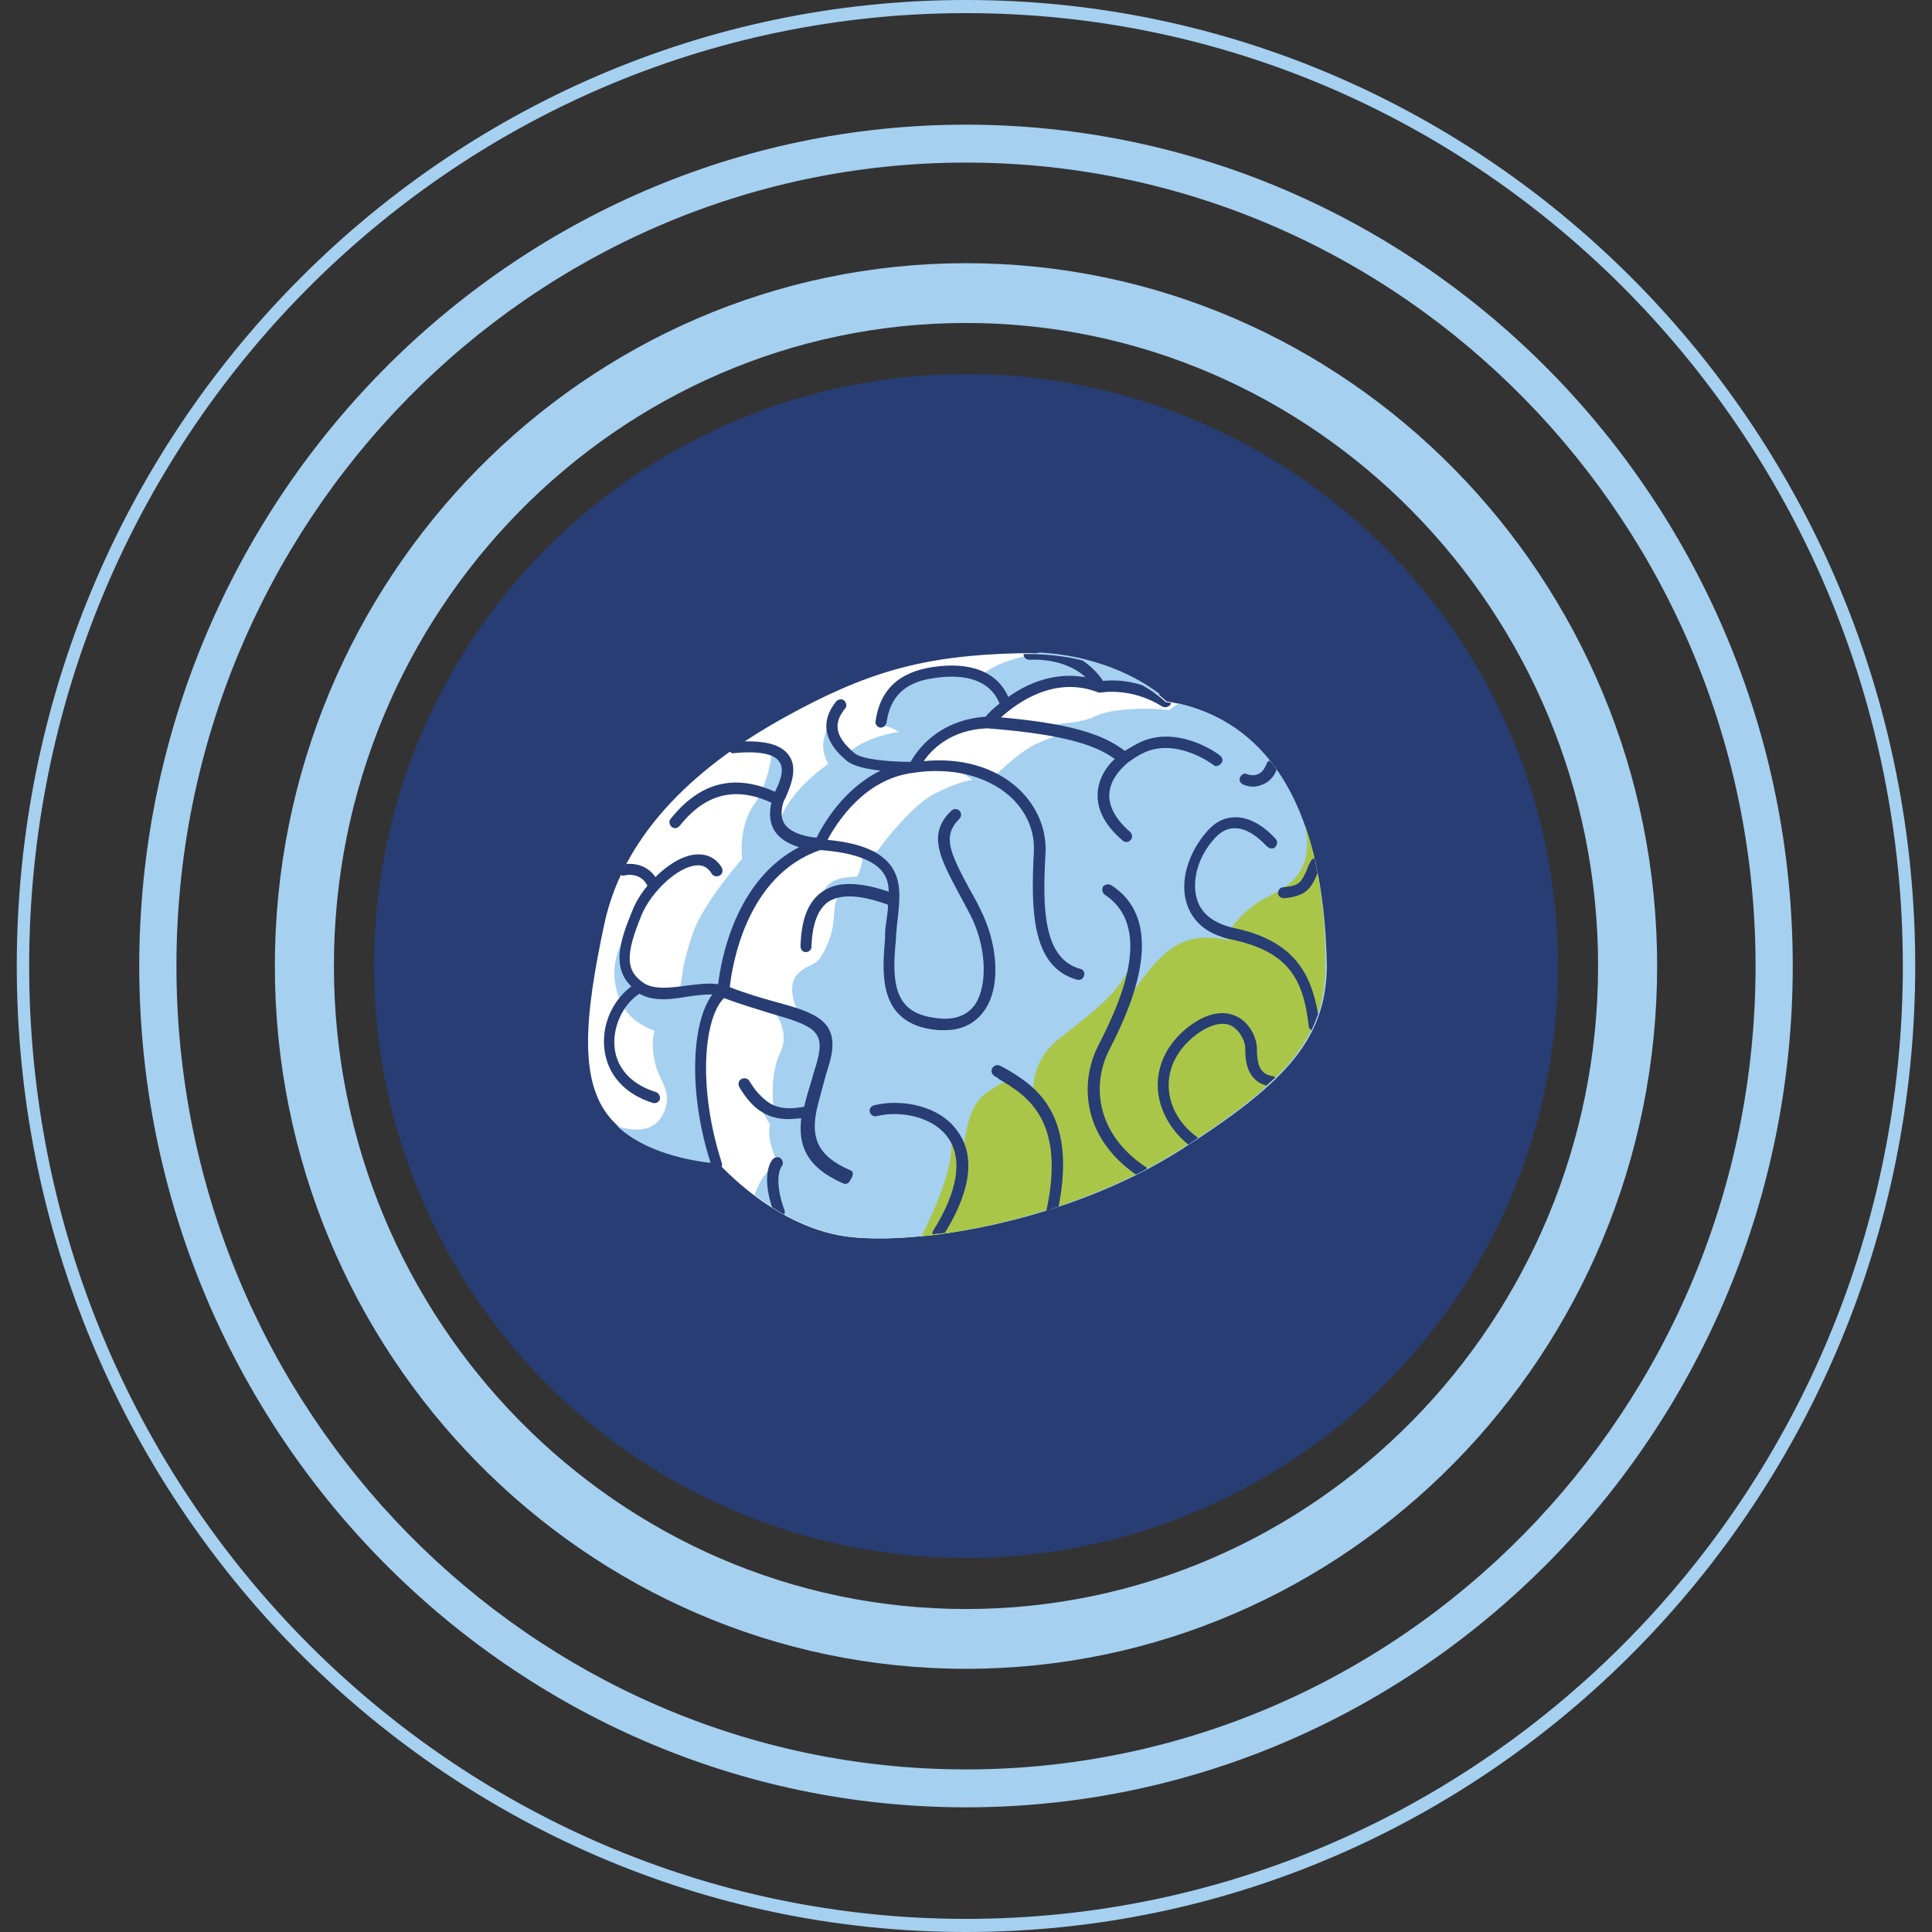
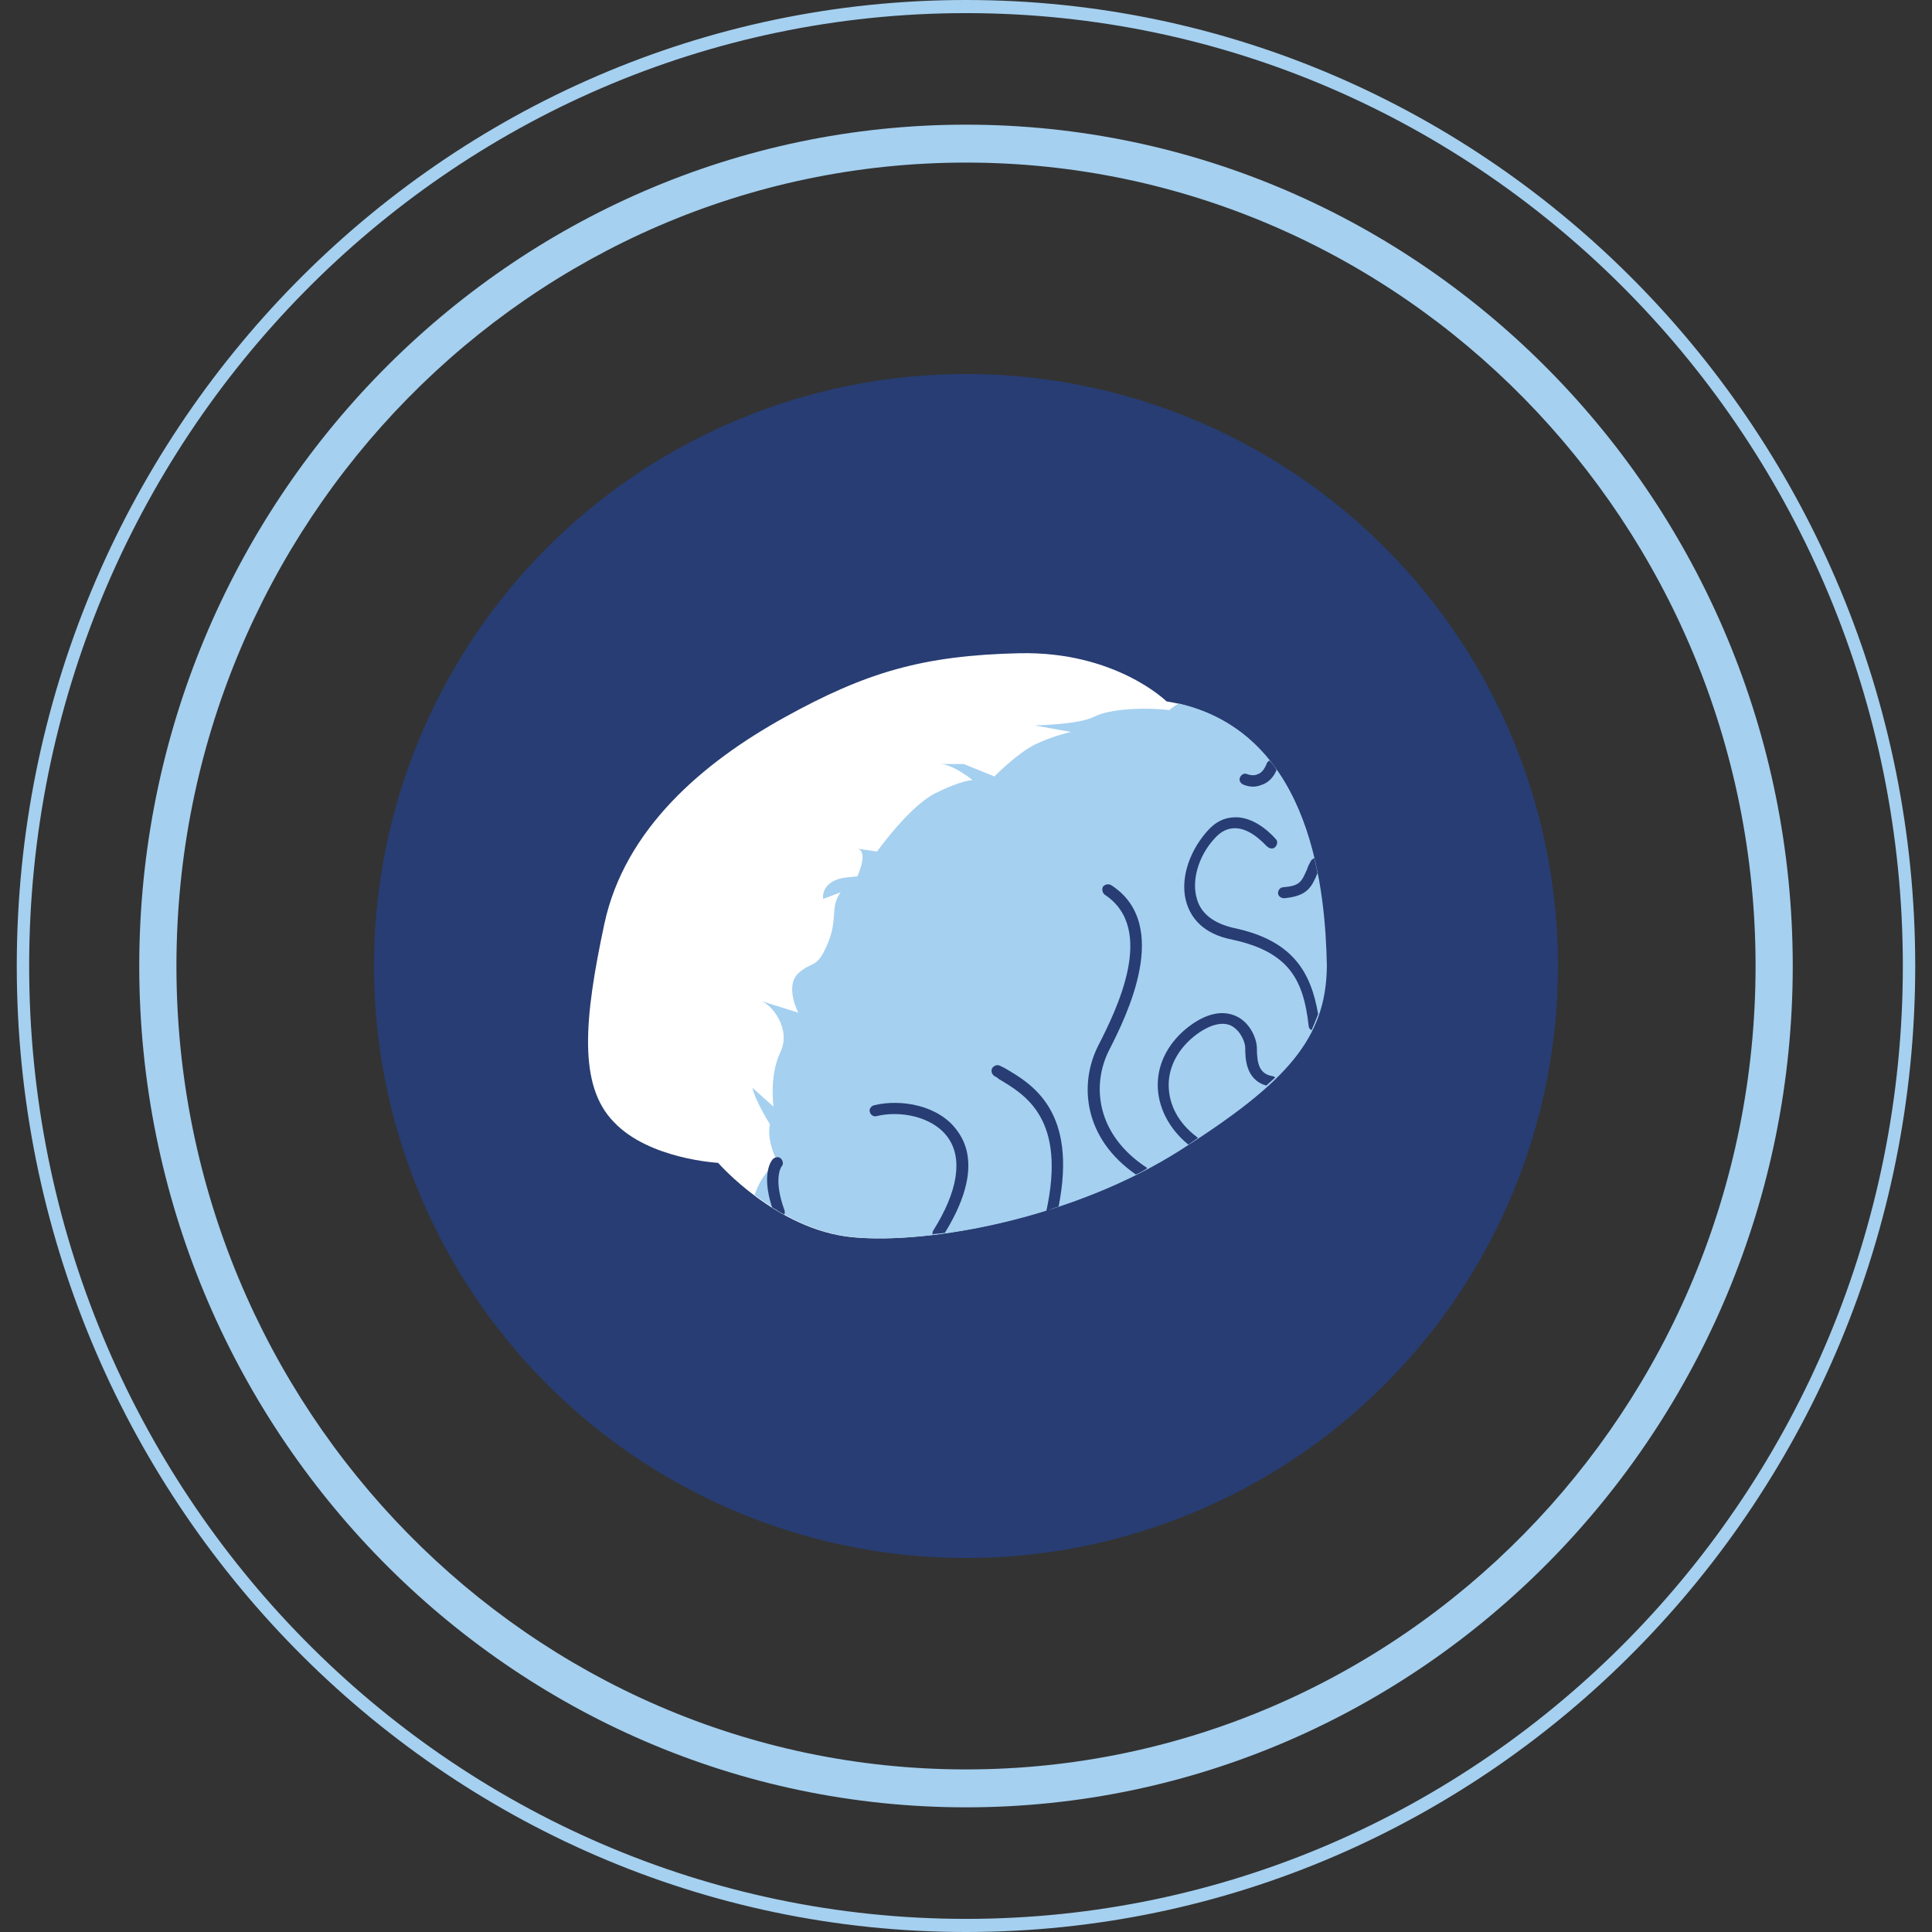
<svg xmlns="http://www.w3.org/2000/svg" id="Layer_1" x="0px" y="0px" viewBox="0 0 265 265" style="enable-background:new 0 0 265 265;" xml:space="preserve">
  <rect x="0" y="0" width="265" height="265" fill="#333333" stroke="none" />
  <style type="text/css"> .st0{fill:#A5D0F0;} .st1{fill:#578CC4;} .st2{fill-rule:evenodd;clip-rule:evenodd;fill:#273D73;} .st3{fill:#FFFFFF;} .st4{fill:#A9C649;} .st5{fill:#273D73;} </style>
  <g>
    <g>
      <g>
        <g>
          <g>
            <g>
              <g>
                <g>
                  <g>
                    <g>
                      <g>
                        <path class="st0" d="M132.5,265C60.7,265,2.3,205.5,2.3,132.5S60.7,0,132.5,0s130.2,59.4,130.2,132.5 S204.3,265,132.5,265z M132.5,1.8C61.6,1.8,4,60.4,4,132.5c0,72.1,57.7,130.7,128.5,130.7S261,204.6,261,132.5 C261,60.4,203.4,1.8,132.5,1.8z" />
                      </g>
                    </g>
                    <g>
                      <g>
                        <path class="st0" d="M132.5,247.9c-62.5,0-113.4-51.8-113.4-115.4C19.1,68.9,70,17.1,132.5,17.1s113.4,51.8,113.4,115.4 C245.9,196.1,195,247.9,132.5,247.9z M132.5,22.3c-59.7,0-108.3,49.4-108.3,110.2c0,60.7,48.6,110.2,108.3,110.2 s108.3-49.4,108.3-110.2C240.8,71.8,192.2,22.3,132.5,22.3z" />
                      </g>
                    </g>
                    <g>
                      <g>
-                         <path class="st0" d="M132.5,228.9c-52.3,0-94.8-43.3-94.8-96.4s42.5-96.4,94.8-96.4s94.8,43.3,94.8,96.4 S184.8,228.9,132.5,228.9z M132.5,44.3c-47.8,0-86.7,39.6-86.7,88.2c0,48.6,38.9,88.2,86.7,88.2s86.7-39.6,86.7-88.2 C219.2,83.9,180.3,44.3,132.5,44.3z" />
-                       </g>
+                         </g>
                    </g>
                    <g>
                      <g>
                        <path class="st0" d="M132.5,210.2c-42.1,0-76.4-34.8-76.4-77.7s34.3-77.7,76.4-77.7s76.4,34.8,76.4,77.7 S174.6,210.2,132.5,210.2z M132.5,79.5c-28.7,0-52.1,23.8-52.1,53c0,29.2,23.4,53,52.1,53s52.1-23.8,52.1-53 C184.6,103.3,161.2,79.5,132.5,79.5z" />
                      </g>
                    </g>
                  </g>
                </g>
              </g>
            </g>
            <ellipse class="st1" cx="132.5" cy="132.5" rx="42.4" ry="42" />
          </g>
        </g>
        <circle class="st2" cx="132.5" cy="132.5" r="81.2" />
      </g>
    </g>
    <path class="st3" d="M98.5,159.5c0,0,8,9.2,18.4,10.2s30.2-2.6,44.9-12s19.9-15.3,20-25.2c0-9.9-1.7-33-21.8-36.3 c0,0-7-6.9-20.2-6.6c-13.2,0.3-21,2.6-32.2,8.8s-21.9,15.3-24.7,28.3c-2.8,13.1-3.6,22.2,1.3,27.2C89,159,98.5,159.5,98.5,159.5z" />
-     <path class="st0" d="M124.6,105.1l1.6-1.4c0,0,3.6-4.9,9.4-4.9c0,0,3.9-4.2,8.2-5.2c4.3-1,7.2,0.4,7.2,0.4s1.7-0.5,4.7,0.4 c1.4,0.4,2.6,0.7,3.5,0.9c-2-1.6-7.7-5.3-16.6-5.8c-0.8,0.2-4,0.9-5.7,1.7c-2,0.9-2.3,1.7-2.3,1.7s-0.9-1.2-3.4-1.1 c-3,0.2-6,0.2-8.4,3.5c-2.4,3.3-1.9,4.3-1.9,4.3s0.9-0.2,2.4,0.8c0,0-4.3,0.5-7,2.9c0,0-3.3-1.9-2.6-3.5c0,0-0.3-0.2-0.7,1.6 c-0.4,1.8,0.6,3.4,0.6,3.4s-5.2,3.4-6.7,7.9c0,0-0.3-3.2,1-5.7c1.3-2.4-1.9-4.6-1.9-4.6s-0.4,4.9-2.6,8c-2.2,3.1-1.6,7.4-1.6,7.4 s-5.4,6.1-6.8,10.3c-1.4,4.2-1.4,5.5-1.4,5.5l-0.4,2.4c0,0-5.5,0.5-6.4-1.8c-0.9-2.3,0-7.2,0-7.2s-2.9,3.1-2.5,7.3 c0.5,4.2,2.6,6,5.5,7.1c0,0-0.6,1.3,0,4.2c0.6,2.8,2.5,4,1.3,6.9c-1.2,2.9-4.2,2.7-6.3,2c0,0-0.1,0-0.1,0c5,4.7,13.9,5.1,13.9,5.1 s0.1,0.1,0.2,0.2c-2.7-8.3-3.6-18.7,0.8-24.5c0,0,0.3-14.5,13-19.4C112.5,115.7,116.9,106.7,124.6,105.1z" />
    <path class="st0" d="M161.7,96.5c-0.8,0.4-1.3,0.9-1.3,0.9c-3.3-0.4-8.2-0.2-10.3,0.9c-2.1,1.1-8.2,1.2-8.2,1.2l5,0.9 c0,0-2.4,0.5-4.9,1.7c-2.6,1.3-5.6,4.4-5.6,4.4l-4.2-1.7l-3.4,0c1.8-0.1,4.6,2.2,4.6,2.2s-1.5,0-5.1,1.8c-3.6,1.8-8,8-8,8l-2.7-0.4 c1.6,0.4,0,3.8,0,3.8l-1.9,0.2c-3.2,0.6-2.8,2.9-2.8,2.9l2.4-0.9c-1.5,2.1-0.3,3.6-1.8,7.1c-1.5,3.5-2,2.2-4,4 c-1.9,1.8,0,5.4,0,5.4l-5.1-1.6c1.5,0.5,4.2,3.9,2.6,7.1c-1.5,3.2-0.9,7.4-0.9,7.4l-2.9-2.6c0.4,1.8,2.4,5,2.4,5 c-0.5,2.4,1.1,5.3,1.1,5.3s-2,0.9-3.2,4.4c3.3,2.5,8.1,5.3,13.6,5.8c10.4,1,30.2-2.6,44.9-12c14.6-9.3,19.9-15.3,20-25.2 C181.8,122.8,180.2,100.8,161.7,96.5z" />
-     <path class="st4" d="M161.8,157.7c14.6-9.3,19.9-15.3,20-25.2c0-4.7-0.3-12.2-2.8-19.3c1.3,6.4-2.1,8.3-5.3,9.9 c-3.2,1.6-5.2,4.7-5.2,4.7l-3-1.5l-2.1-3.3c0.2,3.4,3.6,5.3,5.5,6.1c-1.6-0.5-4.7-1-7.4,0.5c-4.1,2.2-8,9.7-8,9.7l1.9-5.8l0.5-4.4 c-0.6,6.6-6.9,10.2-10.9,13.6c-4,3.4-3.2,7.6-3.2,7.6l-2.7-2.2c0,0-0.7-0.4-3.8,1.8c-3.2,2.2-3.1,8.6-3.1,8.6l-1.9-3 c1,3.2-1.6,9.4-3.9,14.1C137,168.5,150.8,164.7,161.8,157.7z" />
    <g>
      <g>
        <g>
-           <path class="st5" d="M116.6,160.5c-4.7-2-5.3-4.7-4.6-8.2c0,0,0,0,0,0c0.3-1.3,0.7-2.7,1.1-4.2c0.2-0.8,0.5-1.6,0.7-2.4 c1.6-5.7-2-6.8-7.5-8.3c-1.8-0.5-3.9-1.1-6.2-2c0.3-2.8,2.2-15.3,12.4-18.8c4.3,0.3,7.1,1.3,8.4,2.8c0.7,0.8,1,1.8,1,2.9 c-4.2-1.4-7.1-1.4-9.1,0c-1.9,1.3-2.9,3.7-3,7.5c0,0.4,0.3,0.8,0.7,0.8c0,0,0,0,0,0c0.4,0,0.8-0.3,0.8-0.7 c0.1-3.2,0.9-5.2,2.3-6.2c1.7-1.1,4.4-1,8.2,0.4c0,0.7-0.1,1.4-0.2,2.1c-0.1,0.7-0.2,1.3-0.2,2l0,0.5c-0.3,3.5-0.6,7.5,1.6,10.1 c1.3,1.5,3.2,2.3,5.8,2.5c0.3,0,0.5,0,0.8,0c3,0,4.6-1.5,5.5-2.8c2.4-3.6,1.5-9.6-0.6-13.7c-0.5-1.1-1.1-2.1-1.6-3 c-2.6-4.9-3.7-7.1-1.3-9.5c0.3-0.3,0.3-0.8,0-1.1c-0.3-0.3-0.8-0.3-1.1,0c-3.4,3.2-1.5,6.6,1,11.3c0.5,0.9,1,1.9,1.6,3 c2.2,4.3,2.4,9.5,0.7,12.2c-1,1.5-2.7,2.2-4.9,2c-2.2-0.2-3.8-0.8-4.8-2c-1.8-2.1-1.5-5.8-1.2-9l0-0.5c0.1-0.6,0.1-1.3,0.2-1.9 c0.3-2.8,0.7-5.6-1.1-7.8c-1.5-1.8-4.2-2.9-8.5-3.3c1.3-2.4,5.1-8.4,11.8-9.2c0,0,0,0,0,0c0,0,0,0,0,0c5.2-0.8,10,0.4,13.2,3.2 c2.3,2.1,3.5,4.8,3.3,7.8c-0.4,7.9-0.3,15.7,6,17.4c0.1,0,0.1,0,0.2,0c0.3,0,0.6-0.2,0.7-0.6c0.1-0.4-0.1-0.8-0.5-0.9 c-5.2-1.4-5.2-8.6-4.8-15.8c0.2-3.4-1.2-6.6-3.8-9c-3.2-2.9-7.8-4.2-12.9-3.7c1.1-1.6,3.7-4.3,8.7-4.5 c11.8,0.9,15.4,2.7,17.5,4.2c-1.3,1.2-2.1,2.7-2.3,4.2c-0.2,1.7,0.1,4.2,3.4,7c0.1,0.1,0.3,0.2,0.5,0.2c0.2,0,0.4-0.1,0.6-0.3 c0.3-0.3,0.2-0.8-0.1-1.1c-2.1-1.8-3.1-3.8-2.8-5.6c0.2-1.4,1.1-2.7,2.5-3.9c0,0,0,0,0,0c0.7-0.5,1.4-1,2.3-1.4 c4.4-2,9.3,1.6,9.4,1.7c0.3,0.3,0.8,0.2,1.1-0.2c0.3-0.3,0.2-0.8-0.2-1.1c-0.2-0.2-5.7-4.2-10.9-1.8c-0.8,0.4-1.5,0.8-2.1,1.2 c-2.2-1.6-5.5-3.6-17-4.6c2.2-2,7.4-5.8,13.4-3.4c0,0,0,0,0,0c0,0,0.1,0,0.1,0c0,0,0.1,0,0.1,0c0,0,0,0,0,0c0,0,0.1,0,0.1,0 c0,0,0,0,0,0c0,0,4.1-0.8,8.4,1.9c0.4,0.2,0.8,0.1,1.1-0.2c0.1-0.1,0.1-0.2,0.1-0.3c-0.3,0-0.5-0.1-0.7-0.1c0,0-1.1-1.1-3.2-2.3 c-2.4-0.8-4.5-0.7-5.4-0.6c-0.8-1.2-1.8-2.1-2.8-2.8c-2.3-0.6-5-0.9-8.1-0.9c0,0,0,0,0,0.1c0,0.4,0.4,0.7,0.8,0.7 c0.1,0,4.7-0.4,7.7,2.4c-4.3-0.8-8.1,0.9-10.6,2.7c-1.5-3.4-5.1-4.9-10.4-4.1c-4.6,0.7-7.2,3.1-7.8,7.4 c-0.1,0.4,0.2,0.8,0.6,0.9c0,0,0.1,0,0.1,0c0.4,0,0.7-0.3,0.8-0.7c0.5-3.6,2.6-5.6,6.6-6.1c3.3-0.5,7.4-0.2,8.9,3.5 c-0.9,0.7-1.6,1.4-1.9,1.8c-6.7,0.5-9.5,4.8-10.3,6.2c-2.7,0-6.7-0.3-7.7-1.2c-2.6-2.2-3-4-1.3-6.1c0.3-0.3,0.2-0.8-0.1-1.1 c-0.3-0.3-0.8-0.2-1.1,0.1c-3.3,4.1,0.3,7.2,1.5,8.2c0.9,0.7,2.7,1.1,4.6,1.3c-5.2,2.5-8,7.6-8.8,9.2c-2.2-0.2-3.7-0.9-4.4-1.9 c-0.7-1.1-0.3-2.5-0.1-3.1c0.1-0.2,0.2-0.4,0.3-0.6c0.6-1.4,1.7-3.9,0.4-5.7c-1-1.4-3-2-6.3-1.9c-0.6,0.4-1.2,0.8-1.9,1.3 c0.2,0.2,0.4,0.4,0.7,0.3c4.2-0.4,5.7,0.4,6.2,1.2c0.8,1.1,0,2.9-0.6,4.1c-5.6-2.5-10.3-1.3-14.3,3.7c-0.3,0.3-0.2,0.8,0.1,1.1 c0.1,0.1,0.3,0.2,0.5,0.2c0.2,0,0.4-0.1,0.6-0.3c3.5-4.4,7.6-5.5,12.6-3.2c-0.2,1-0.4,2.4,0.4,3.8c0.7,1.1,1.8,1.8,3.4,2.3 c-8.8,4.6-10.7,15.5-11.1,18.8c-1.3-0.2-2.8,0-4.4,0.2c-2.2,0.3-4.6,0.6-6-0.5c-2.3-1.7-2.3-3.8-0.1-9.2c1.4-3.3,5-6.6,7.5-6.8 c0.9-0.1,1.6,0.3,2.1,1.1c0.2,0.4,0.7,0.5,1.1,0.3c0.4-0.2,0.5-0.7,0.3-1.1c-0.8-1.3-2-1.9-3.5-1.8c-1.8,0.1-3.9,1.4-5.6,3.1 c-1.1-1.6-2.8-1.9-4-1.8c-0.3,0.5-0.5,1-0.8,1.5c0.2,0.1,0.3,0.1,0.5,0.1c0.2-0.1,2.3-0.5,3.2,1.4c-0.9,1.1-1.6,2.2-2.1,3.5 c-1.7,4.1-2.8,7.7-0.1,10.3c-2.6,1.9-4.1,5.3-3.7,8.6c0.4,3.5,2.8,6.2,6.7,7.4c0.1,0,0.2,0,0.2,0c0.3,0,0.6-0.2,0.7-0.5 c0.1-0.4-0.1-0.8-0.5-1c-3.3-1-5.4-3.2-5.7-6.1c-0.3-2.8,1.1-5.9,3.4-7.4c1.9,1.1,4.3,0.8,6.6,0.4c1.2-0.2,2.4-0.3,3.4-0.3 c-3,4.1-3.2,14-0.2,23.2c0.5,0.1,0.8,0.1,0.8,0.1s0.2,0.2,0.5,0.6c0.2-0.2,0.3-0.5,0.2-0.8c-3.3-10.2-2.5-19.8,0.3-22.6 c2.4,0.9,4.5,1.5,6.4,2.1c5.9,1.7,7.5,2.4,6.4,6.5c-0.2,0.8-0.5,1.6-0.7,2.4c-0.4,1.3-0.8,2.6-1.1,3.9c-3.2,0.6-5.3,0.1-7.5-3.5 c-0.2-0.4-0.7-0.5-1.1-0.3c-0.4,0.2-0.5,0.7-0.3,1.1c2,3.4,4.2,4.4,6.8,4.4c0.5,0,1.1-0.1,1.7-0.1c-0.4,3.5,0.5,6.6,5.7,8.9 c0.1,0,0.2,0.1,0.3,0.1c0.3,0,0.6-0.2,0.7-0.5C117.2,161.1,117,160.6,116.6,160.5z" />
-         </g>
+           </g>
        <g>
          <path class="st5" d="M107.6,166c-1.6-4.4-0.4-6-0.4-6c0.3-0.3,0.2-0.8-0.1-1.1c-0.3-0.3-0.8-0.2-1.1,0.1c-0.2,0.2-1.6,2-0.1,6.6 c0.5,0.3,1.1,0.7,1.7,1C107.6,166.4,107.7,166.2,107.6,166z" />
        </g>
        <g>
          <path class="st5" d="M174.5,147.6c-1.7-0.3-2.1-1.6-2.1-3.8c0-1.3-0.9-3.5-2.8-4.4c-1.3-0.6-3.4-0.9-6.4,1.3 c-2.8,2.1-4.4,5-4.4,8.1c0,3,1.5,6,4.2,8.2c0.4-0.3,0.9-0.6,1.3-0.9c0-0.1-0.1-0.1-0.2-0.2c-2.5-1.9-3.8-4.4-3.8-7.1 c0-2.6,1.4-5.1,3.8-6.9c1.9-1.4,3.6-1.8,4.8-1.2c1.3,0.7,1.9,2.3,1.9,3c0,1.3,0,4.4,2.9,5.2c0.4-0.4,0.8-0.7,1.2-1.1 C174.8,147.7,174.7,147.6,174.5,147.6z" />
        </g>
        <g>
          <path class="st5" d="M169.3,127.3c-2.7-0.6-4.5-1.9-5.1-3.9c-0.8-2.5,0.1-5.9,2.4-8.4c0.9-1,1.8-1.4,2.8-1.4 c2.3,0,4.3,2.5,4.4,2.5c0.3,0.3,0.8,0.4,1.1,0.1c0.3-0.3,0.4-0.8,0.1-1.1c-0.1-0.1-2.5-3-5.5-3c-1.5,0-2.8,0.6-4,2 c-2.6,3-3.7,6.9-2.7,9.9c0.6,1.8,2.1,4.1,6.3,4.9c7.8,1.7,9.7,5.6,10.4,11.8c0,0.3,0.2,0.5,0.4,0.6c0.3-0.7,0.6-1.4,0.9-2.2 C179.8,133.3,177.3,129,169.3,127.3z" />
        </g>
        <g>
          <path class="st5" d="M131.3,155.1c-2.5-3.5-7.7-4.4-11.4-3.5c-0.4,0.1-0.7,0.5-0.6,0.9c0.1,0.4,0.5,0.7,0.9,0.6 c3.2-0.8,7.7,0,9.8,2.9c2.1,2.9,1.4,7.4-2,12.8c-0.1,0.2-0.1,0.3-0.1,0.5c0.6-0.1,1.1-0.1,1.7-0.2 C134.1,161.8,133.1,157.5,131.3,155.1z" />
        </g>
        <g>
          <path class="st5" d="M145.2,165.5c2.6-13.1-3.6-16.8-7.4-19c-0.2-0.1-0.4-0.2-0.6-0.3c-0.4-0.2-0.8-0.1-1.1,0.3 c-0.2,0.4-0.1,0.8,0.3,1.1c0.2,0.1,0.4,0.2,0.6,0.4c3.7,2.2,9.3,5.5,6.5,18.2C144.1,165.8,144.6,165.7,145.2,165.5z" />
        </g>
        <g>
          <path class="st5" d="M157.2,160.1c-6.8-4.5-7.5-11.2-5.1-16c2.4-4.7,8.7-17.3,0.3-22.7c-0.4-0.2-0.8-0.1-1.1,0.2 c-0.2,0.4-0.1,0.8,0.2,1.1c7.2,4.7,1.6,15.9-0.9,20.8c-2.6,5.2-2,12.6,5.2,17.6c0.5-0.2,1-0.5,1.5-0.8 C157.3,160.2,157.3,160.1,157.2,160.1z" />
        </g>
        <g>
          <path class="st5" d="M171.1,106.2c-0.4-0.2-0.8,0-1,0.4c-0.2,0.4,0,0.8,0.4,1c0,0,0.6,0.3,1.4,0.3c0.4,0,0.8-0.1,1.3-0.3 c0.8-0.3,1.5-1,1.9-2c-0.3-0.5-0.6-0.9-1-1.3c-0.1,0.1-0.2,0.2-0.3,0.3c-0.3,0.8-0.7,1.4-1.3,1.6 C171.9,106.5,171.1,106.2,171.1,106.2z" />
        </g>
        <g>
          <path class="st5" d="M179.3,119.2c-0.8,1.8-1,2.3-3.3,2.5c-0.4,0-0.7,0.4-0.7,0.8c0,0.4,0.4,0.7,0.8,0.7c0,0,0,0,0.1,0 c3.1-0.3,3.7-1.5,4.5-3.4c0,0,0,0,0-0.1c-0.1-0.7-0.3-1.3-0.4-2c-0.2,0.1-0.4,0.2-0.5,0.4C179.6,118.5,179.4,118.8,179.3,119.2z " />
        </g>
      </g>
    </g>
  </g>
</svg>